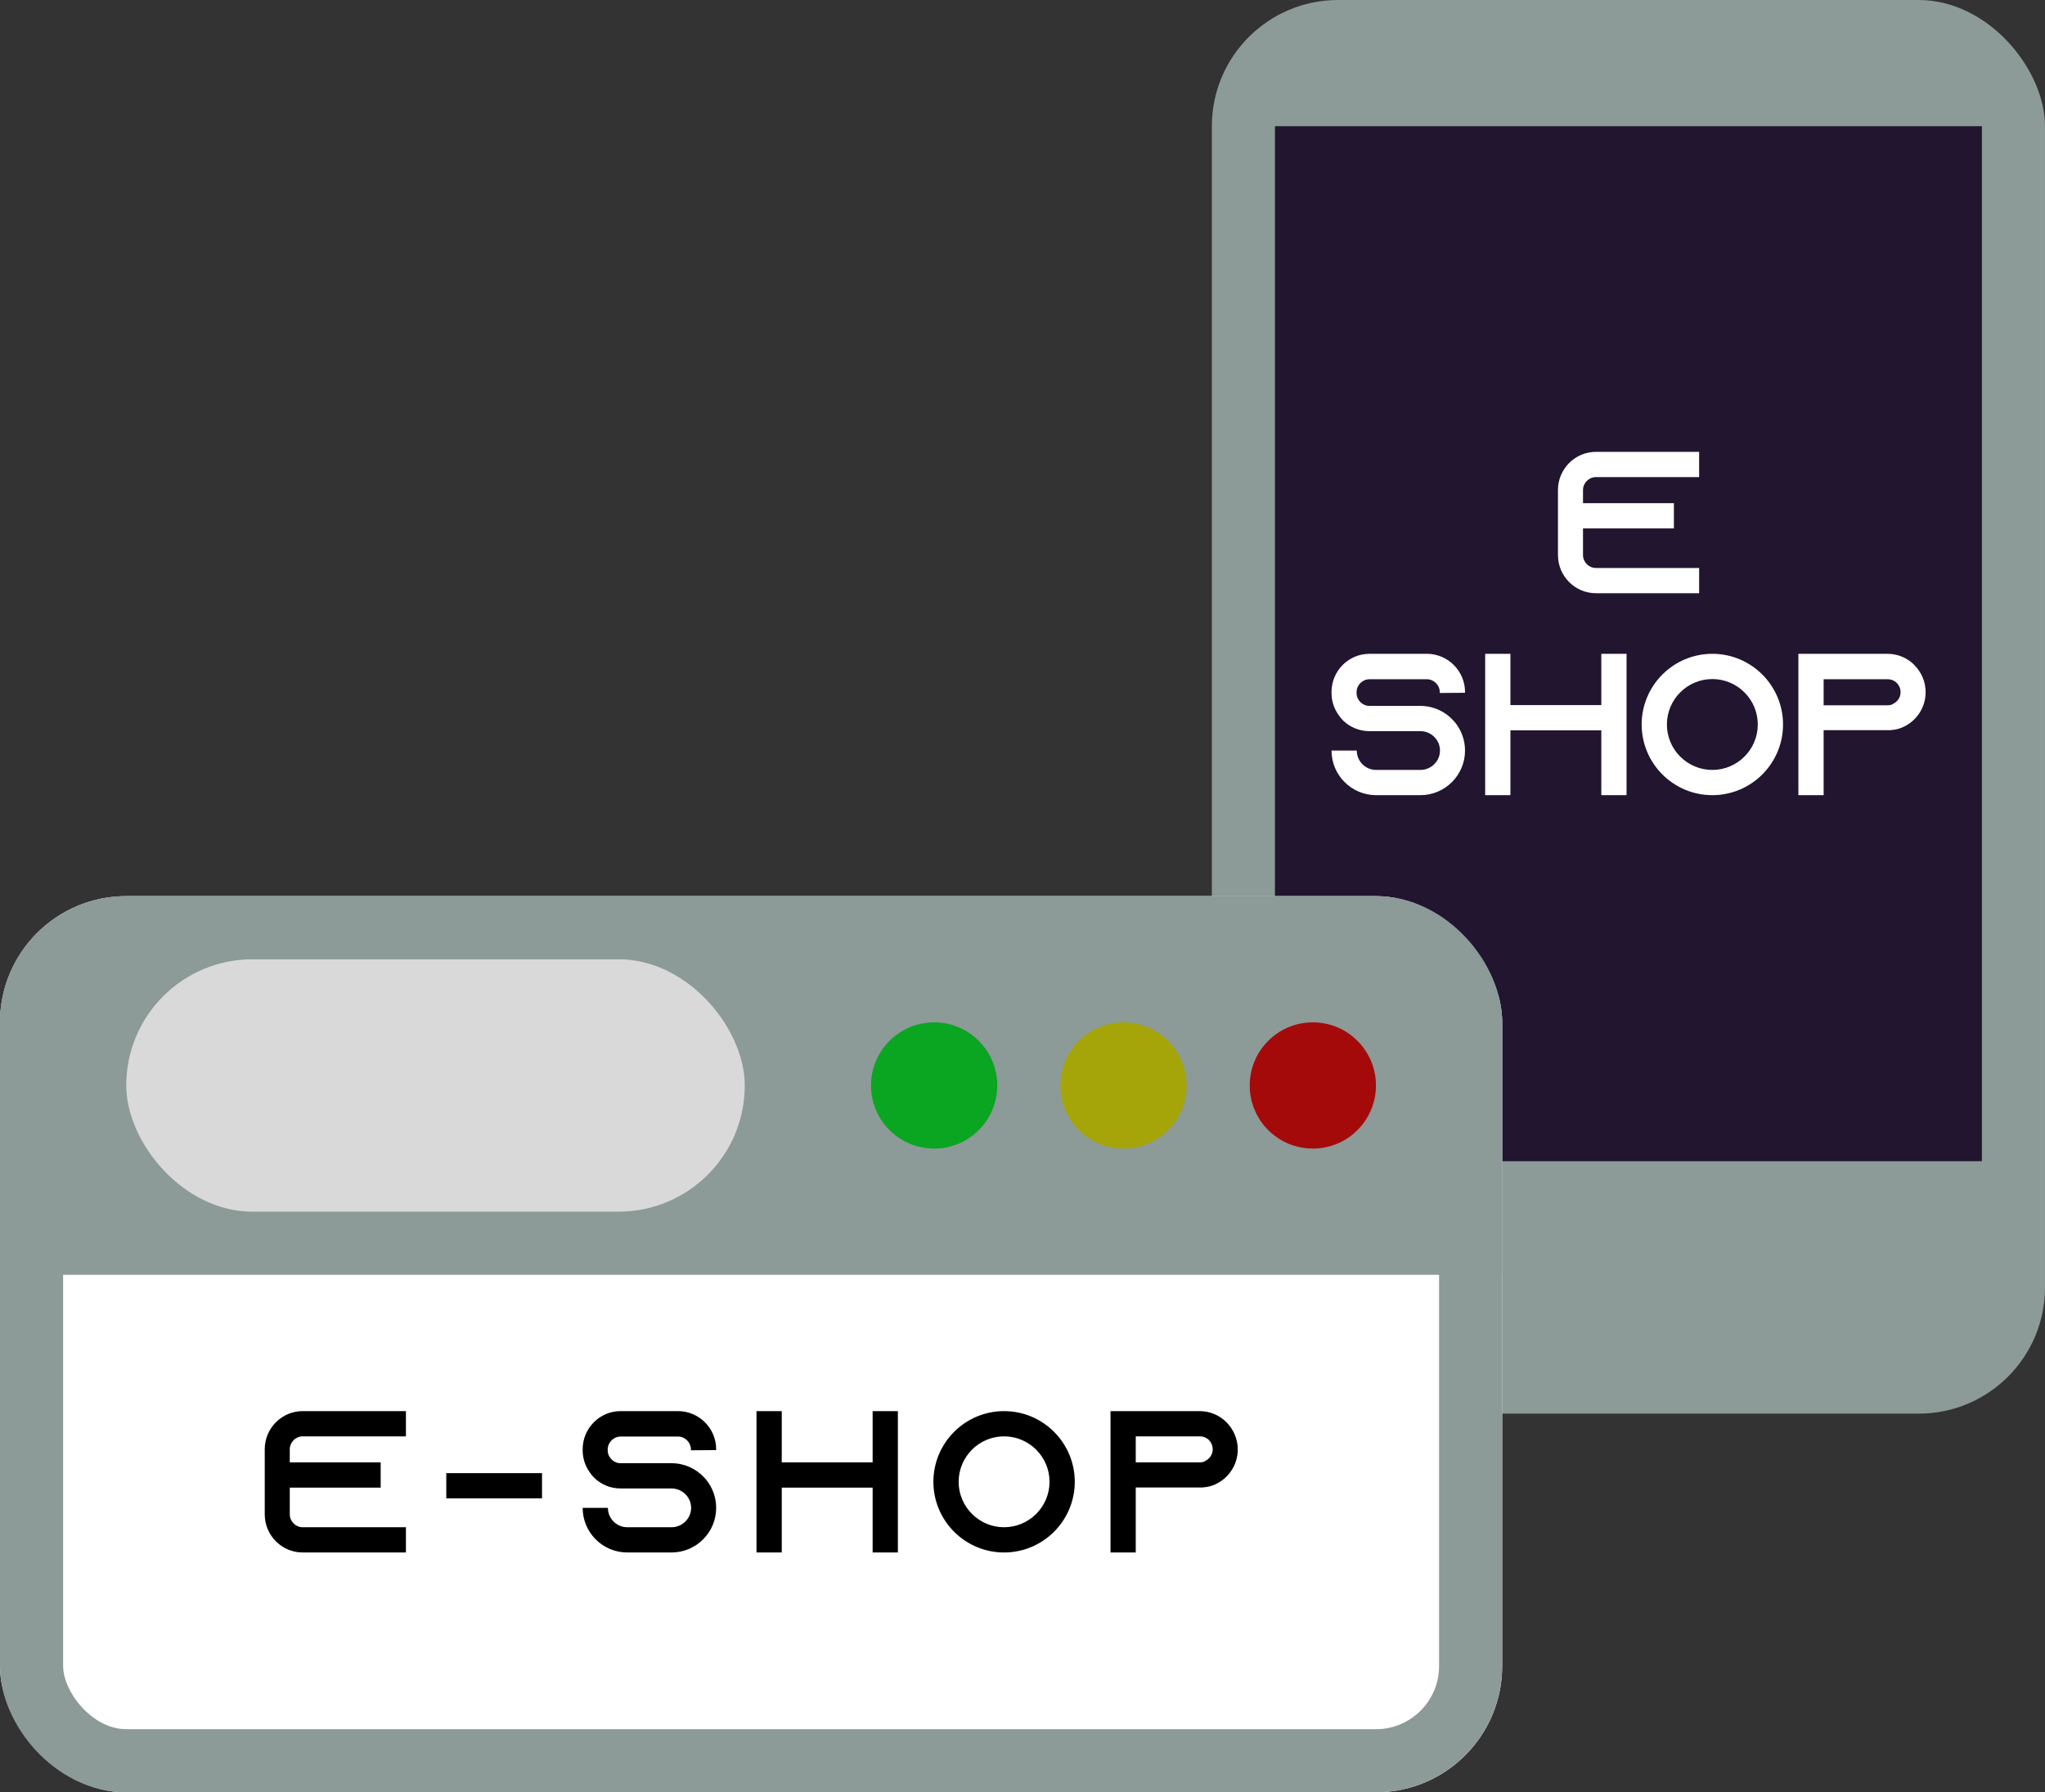
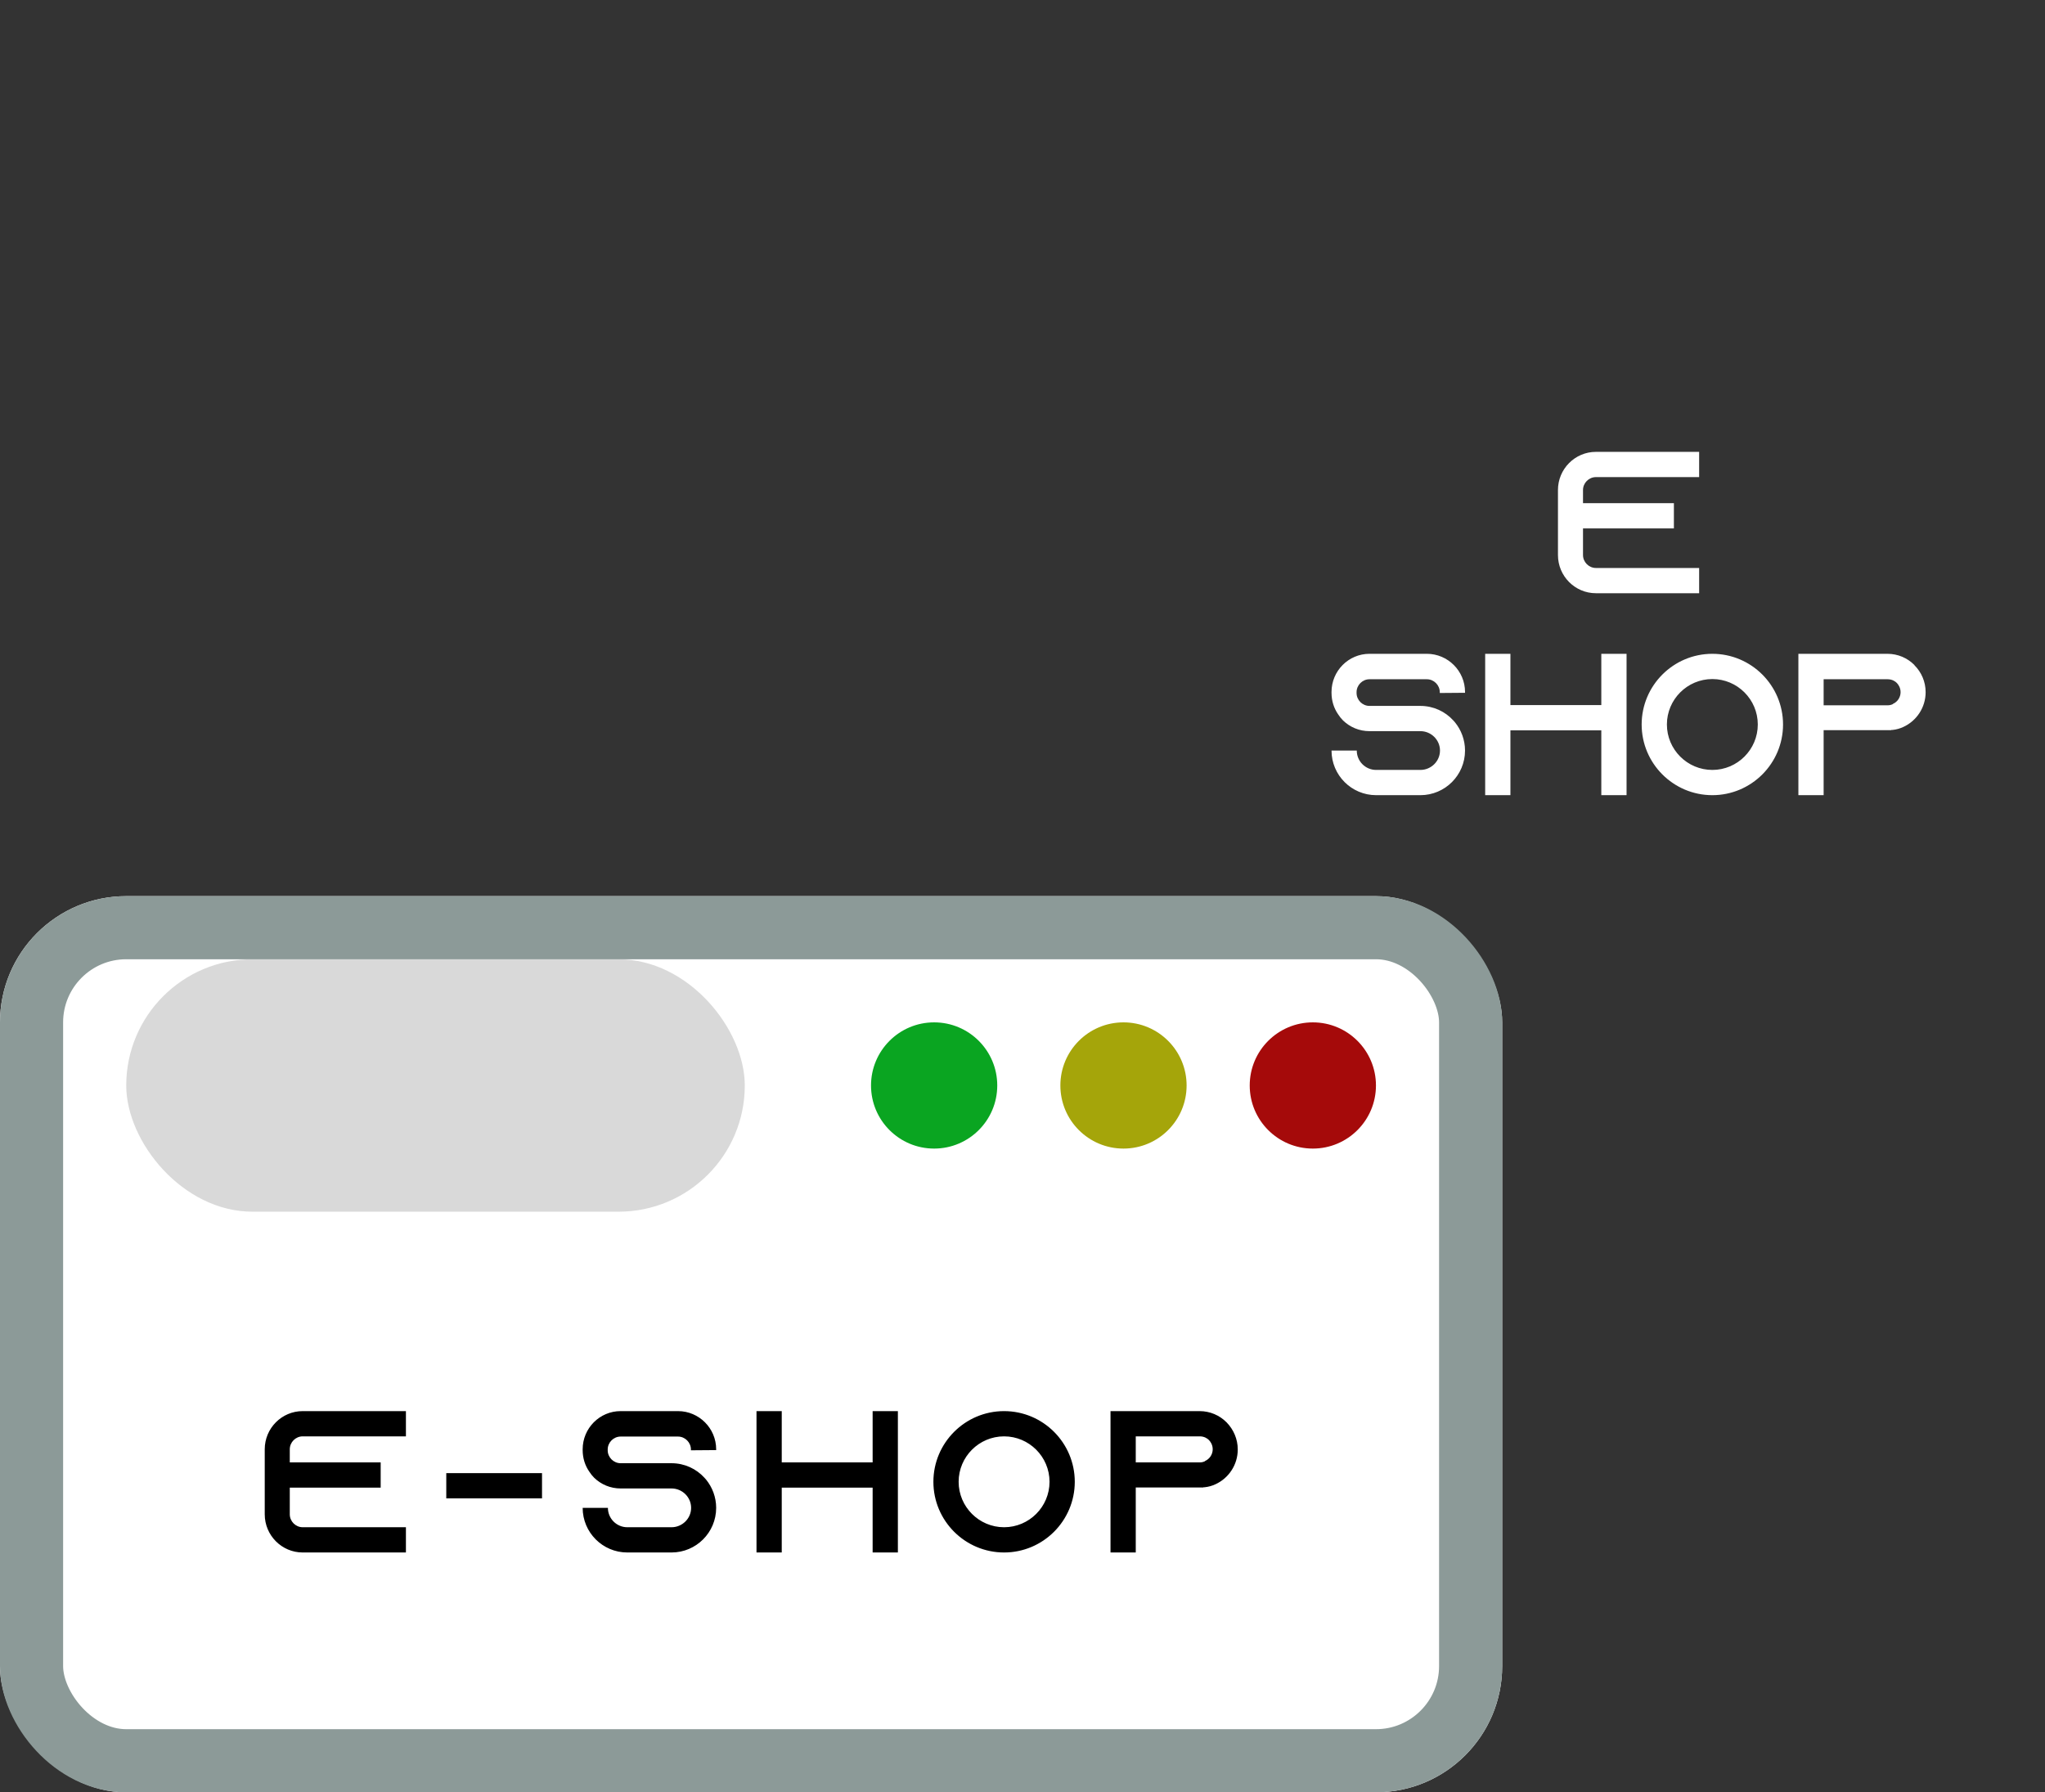
<svg xmlns="http://www.w3.org/2000/svg" width="162" height="142" viewBox="0 0 162 142" fill="none">
  <rect x="0" y="0" width="162" height="142" fill="#333333" stroke="none" />
-   <rect x="96" width="66" height="112" rx="10" fill="#8C9A98" />
-   <rect width="56" height="82" transform="translate(101 10)" fill="#21152F" />
  <path d="M126.426 37.8C125.866 37.8 125.402 38.264 125.402 38.824V39.864H132.602V41.864H125.402V43.976C125.402 44.536 125.866 45 126.426 45H134.602V47H126.426C124.762 47 123.418 45.64 123.418 43.976V38.824C123.418 37.16 124.762 35.8 126.426 35.8H134.602V37.8H126.426ZM116.056 54.888L114.056 54.904V54.84C114.056 54.28 113.592 53.816 113.032 53.816H108.488C107.928 53.816 107.464 54.28 107.464 54.84V54.904C107.464 55.464 107.928 55.928 108.488 55.928H112.52C113.56 55.928 114.488 56.376 115.128 57.08C115.176 57.128 115.208 57.176 115.256 57.224C115.752 57.832 116.056 58.616 116.056 59.464C116.056 61.416 114.472 63 112.52 63H109.016C107.064 63 105.48 61.416 105.48 59.464H107.48C107.48 60.312 108.168 61 109.016 61H112.52C113.368 61 114.072 60.312 114.072 59.464C114.072 58.616 113.368 57.928 112.52 57.928H108.488C107.672 57.928 106.936 57.608 106.392 57.08C106.248 56.936 106.12 56.776 106.008 56.6C105.672 56.12 105.48 55.528 105.48 54.888V54.824C105.48 53.16 106.824 51.8 108.488 51.8H113.032C114.696 51.8 116.056 53.16 116.056 54.824V54.888ZM126.852 51.8H128.852V63H126.852V57.864H119.652V63H117.652V51.8H119.652V55.864H126.852V51.8ZM135.648 51.8C138.736 51.8 141.248 54.312 141.248 57.4C141.248 60.488 138.736 63 135.648 63C132.56 63 130.048 60.488 130.048 57.4C130.048 54.312 132.56 51.8 135.648 51.8ZM135.648 61C137.632 61 139.248 59.384 139.248 57.4C139.248 55.416 137.632 53.8 135.648 53.8C133.664 53.8 132.048 55.416 132.048 57.4C132.048 59.384 133.664 61 135.648 61ZM151.648 52.68L151.664 52.712C152.208 53.256 152.544 54.008 152.544 54.84C152.544 56.056 151.824 57.112 150.784 57.592C150.512 57.72 150.224 57.8 149.92 57.832C149.888 57.832 149.856 57.832 149.824 57.832V57.848H144.464V63H142.464V51.8H149.52C150.352 51.8 151.104 52.136 151.648 52.68ZM149.952 55.784V55.768C150.32 55.608 150.56 55.24 150.56 54.84C150.56 54.472 150.368 54.216 150.256 54.104C150.128 53.976 149.888 53.816 149.536 53.816H144.464V55.88H149.536C149.68 55.88 149.824 55.848 149.952 55.784Z" fill="white" />
  <g clip-path="url(#clip0_85_2040)">
    <rect y="71" width="119" height="71" rx="10" fill="white" />
-     <rect width="119" height="30" transform="translate(0 71)" fill="#8C9A98" />
    <rect x="10" y="76" width="49" height="20" rx="10" fill="#D9D9D9" />
    <circle cx="74" cy="86" r="5" fill="#0AA521" />
    <circle cx="89" cy="86" r="5" fill="#A5A50A" />
    <circle cx="104" cy="86" r="5" fill="#A50A0A" />
    <path d="M23.98 113.8C23.42 113.8 22.956 114.264 22.956 114.824V115.864H30.156V117.864H22.956V119.976C22.956 120.536 23.42 121 23.98 121H32.156V123H23.98C22.316 123 20.972 121.64 20.972 119.976V114.824C20.972 113.16 22.316 111.8 23.98 111.8H32.156V113.8H23.98ZM42.937 118.712H35.353V116.712H42.937V118.712ZM56.733 114.888L54.733 114.904V114.84C54.733 114.28 54.269 113.816 53.709 113.816H49.165C48.605 113.816 48.141 114.28 48.141 114.84V114.904C48.141 115.464 48.605 115.928 49.165 115.928H53.197C54.237 115.928 55.165 116.376 55.805 117.08C55.853 117.128 55.885 117.176 55.933 117.224C56.429 117.832 56.733 118.616 56.733 119.464C56.733 121.416 55.149 123 53.197 123H49.693C47.741 123 46.157 121.416 46.157 119.464H48.157C48.157 120.312 48.845 121 49.693 121H53.197C54.045 121 54.749 120.312 54.749 119.464C54.749 118.616 54.045 117.928 53.197 117.928H49.165C48.349 117.928 47.613 117.608 47.069 117.08C46.925 116.936 46.797 116.776 46.685 116.6C46.349 116.12 46.157 115.528 46.157 114.888V114.824C46.157 113.16 47.501 111.8 49.165 111.8H53.709C55.373 111.8 56.733 113.16 56.733 114.824V114.888ZM69.128 111.8H71.128V123H69.128V117.864H61.928V123H59.928V111.8H61.928V115.864H69.128V111.8ZM79.541 111.8C82.629 111.8 85.141 114.312 85.141 117.4C85.141 120.488 82.629 123 79.541 123C76.453 123 73.941 120.488 73.941 117.4C73.941 114.312 76.453 111.8 79.541 111.8ZM79.541 121C81.525 121 83.141 119.384 83.141 117.4C83.141 115.416 81.525 113.8 79.541 113.8C77.557 113.8 75.941 115.416 75.941 117.4C75.941 119.384 77.557 121 79.541 121ZM97.156 112.68L97.172 112.696C97.716 113.256 98.052 114.008 98.052 114.84C98.052 116.056 97.332 117.112 96.292 117.592C96.02 117.72 95.732 117.8 95.428 117.832C95.396 117.832 95.364 117.832 95.332 117.832V117.848H89.972V123H87.972V111.8H95.028C95.86 111.8 96.612 112.136 97.156 112.68ZM95.46 115.768V115.752C95.828 115.592 96.068 115.224 96.068 114.824C96.068 114.456 95.876 114.2 95.764 114.088C95.636 113.96 95.396 113.8 95.044 113.8H89.972V115.864H95.044C95.188 115.864 95.332 115.832 95.46 115.768Z" fill="black" />
  </g>
  <rect x="2.5" y="73.5" width="114" height="66" rx="7.5" stroke="#8C9A98" stroke-width="5" />
  <defs>
    <clipPath id="clip0_85_2040">
      <rect y="71" width="119" height="71" rx="10" fill="white" />
    </clipPath>
  </defs>
</svg>